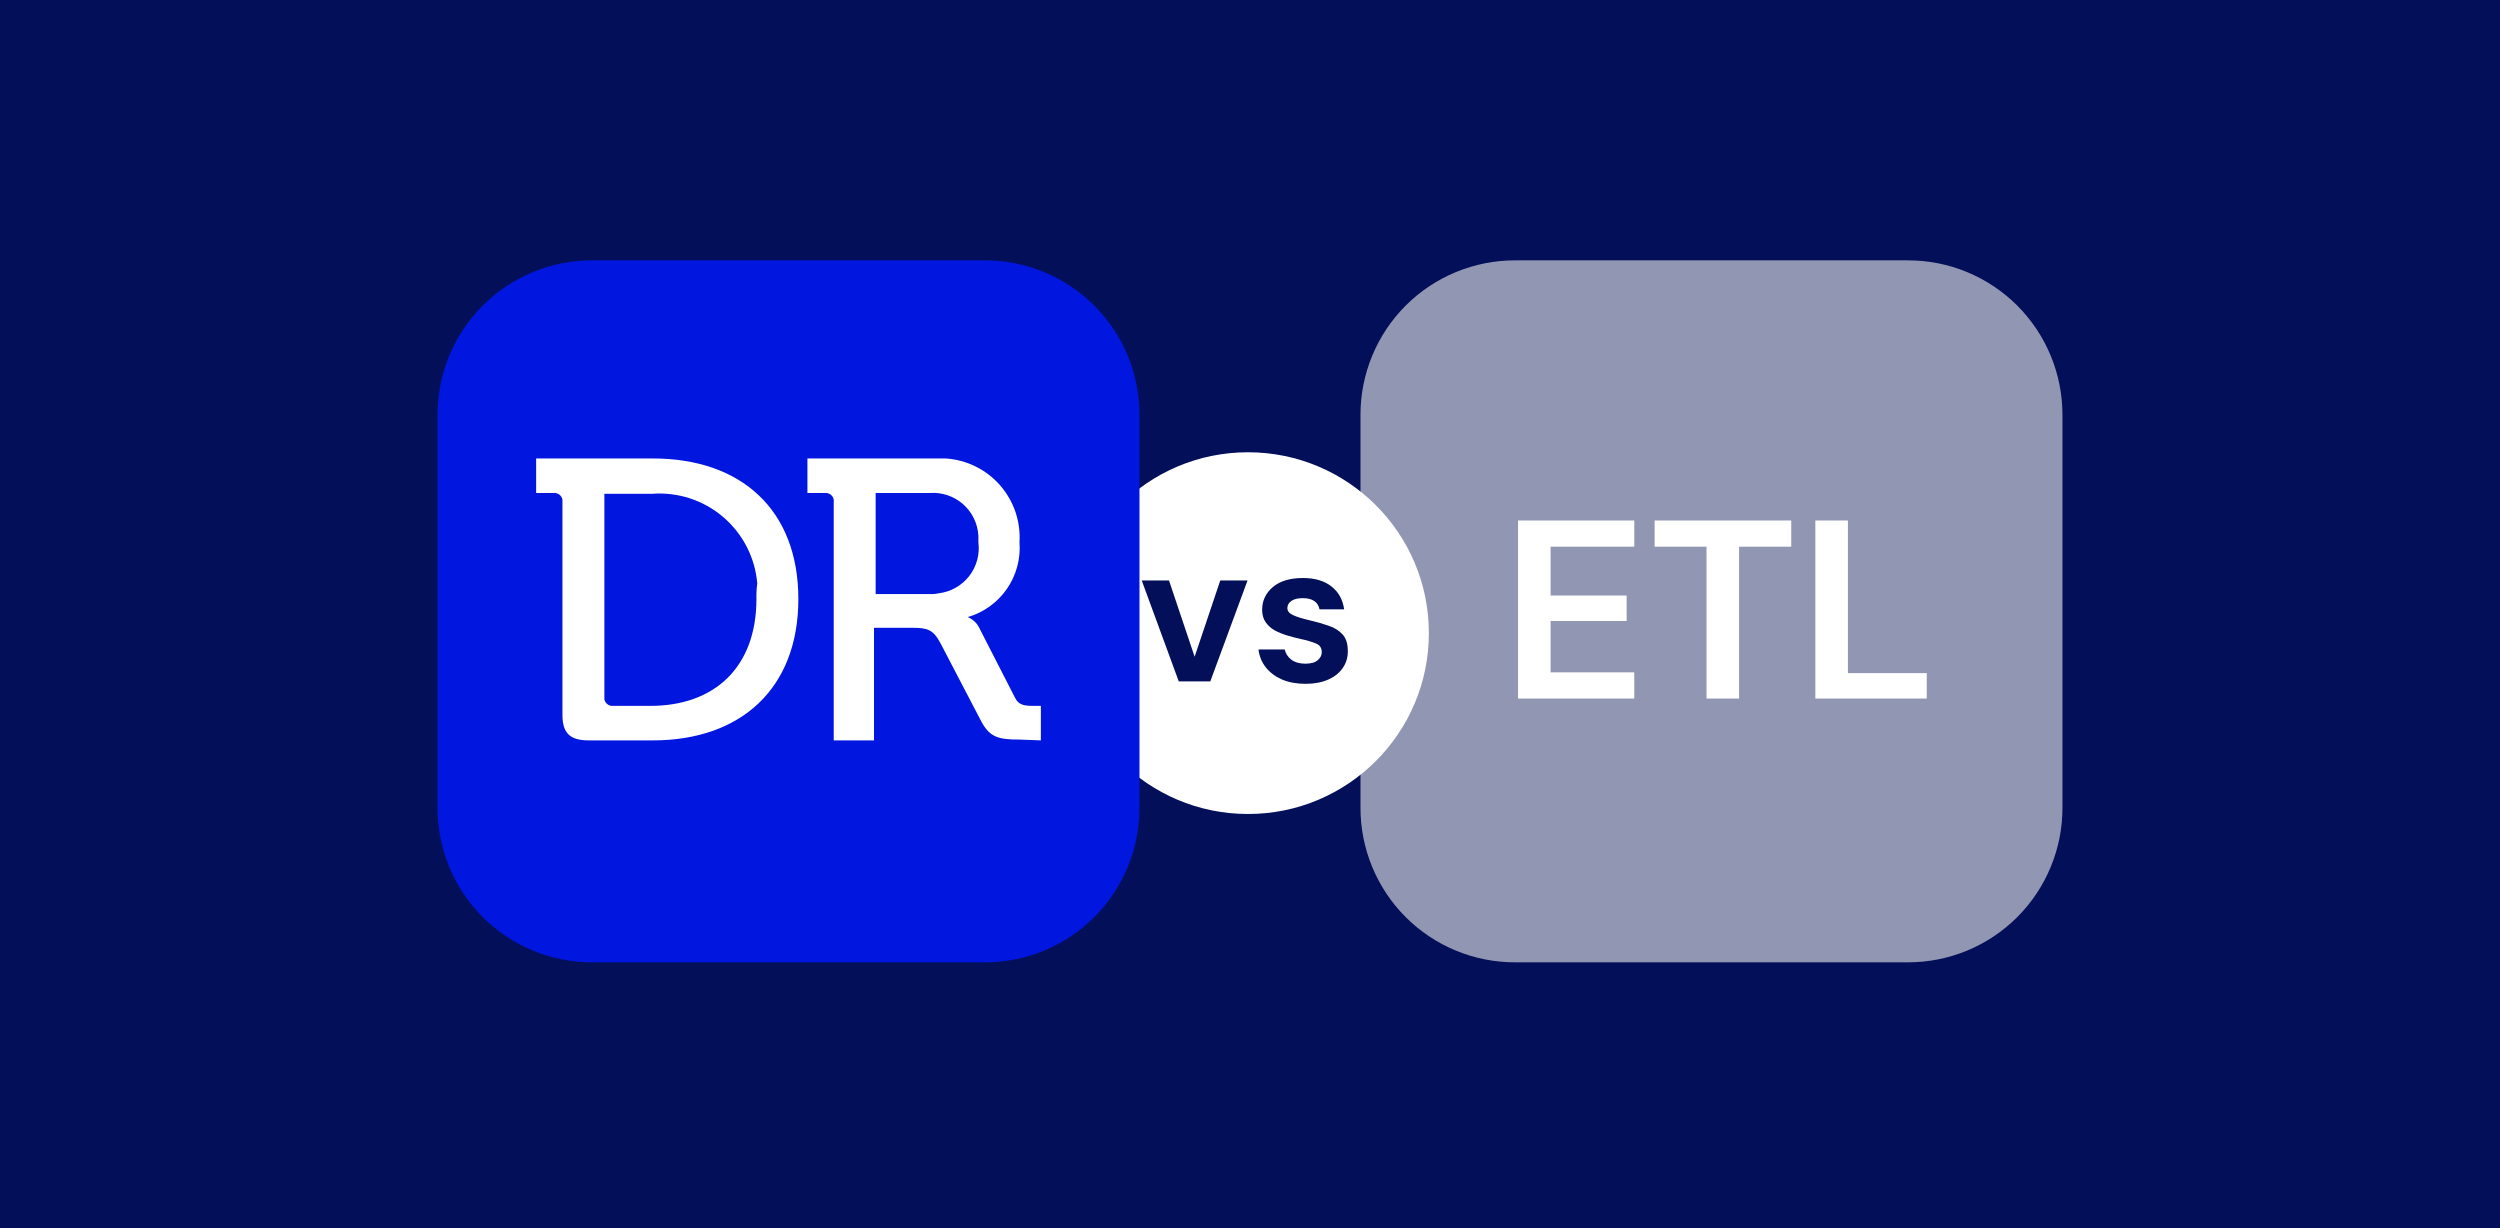
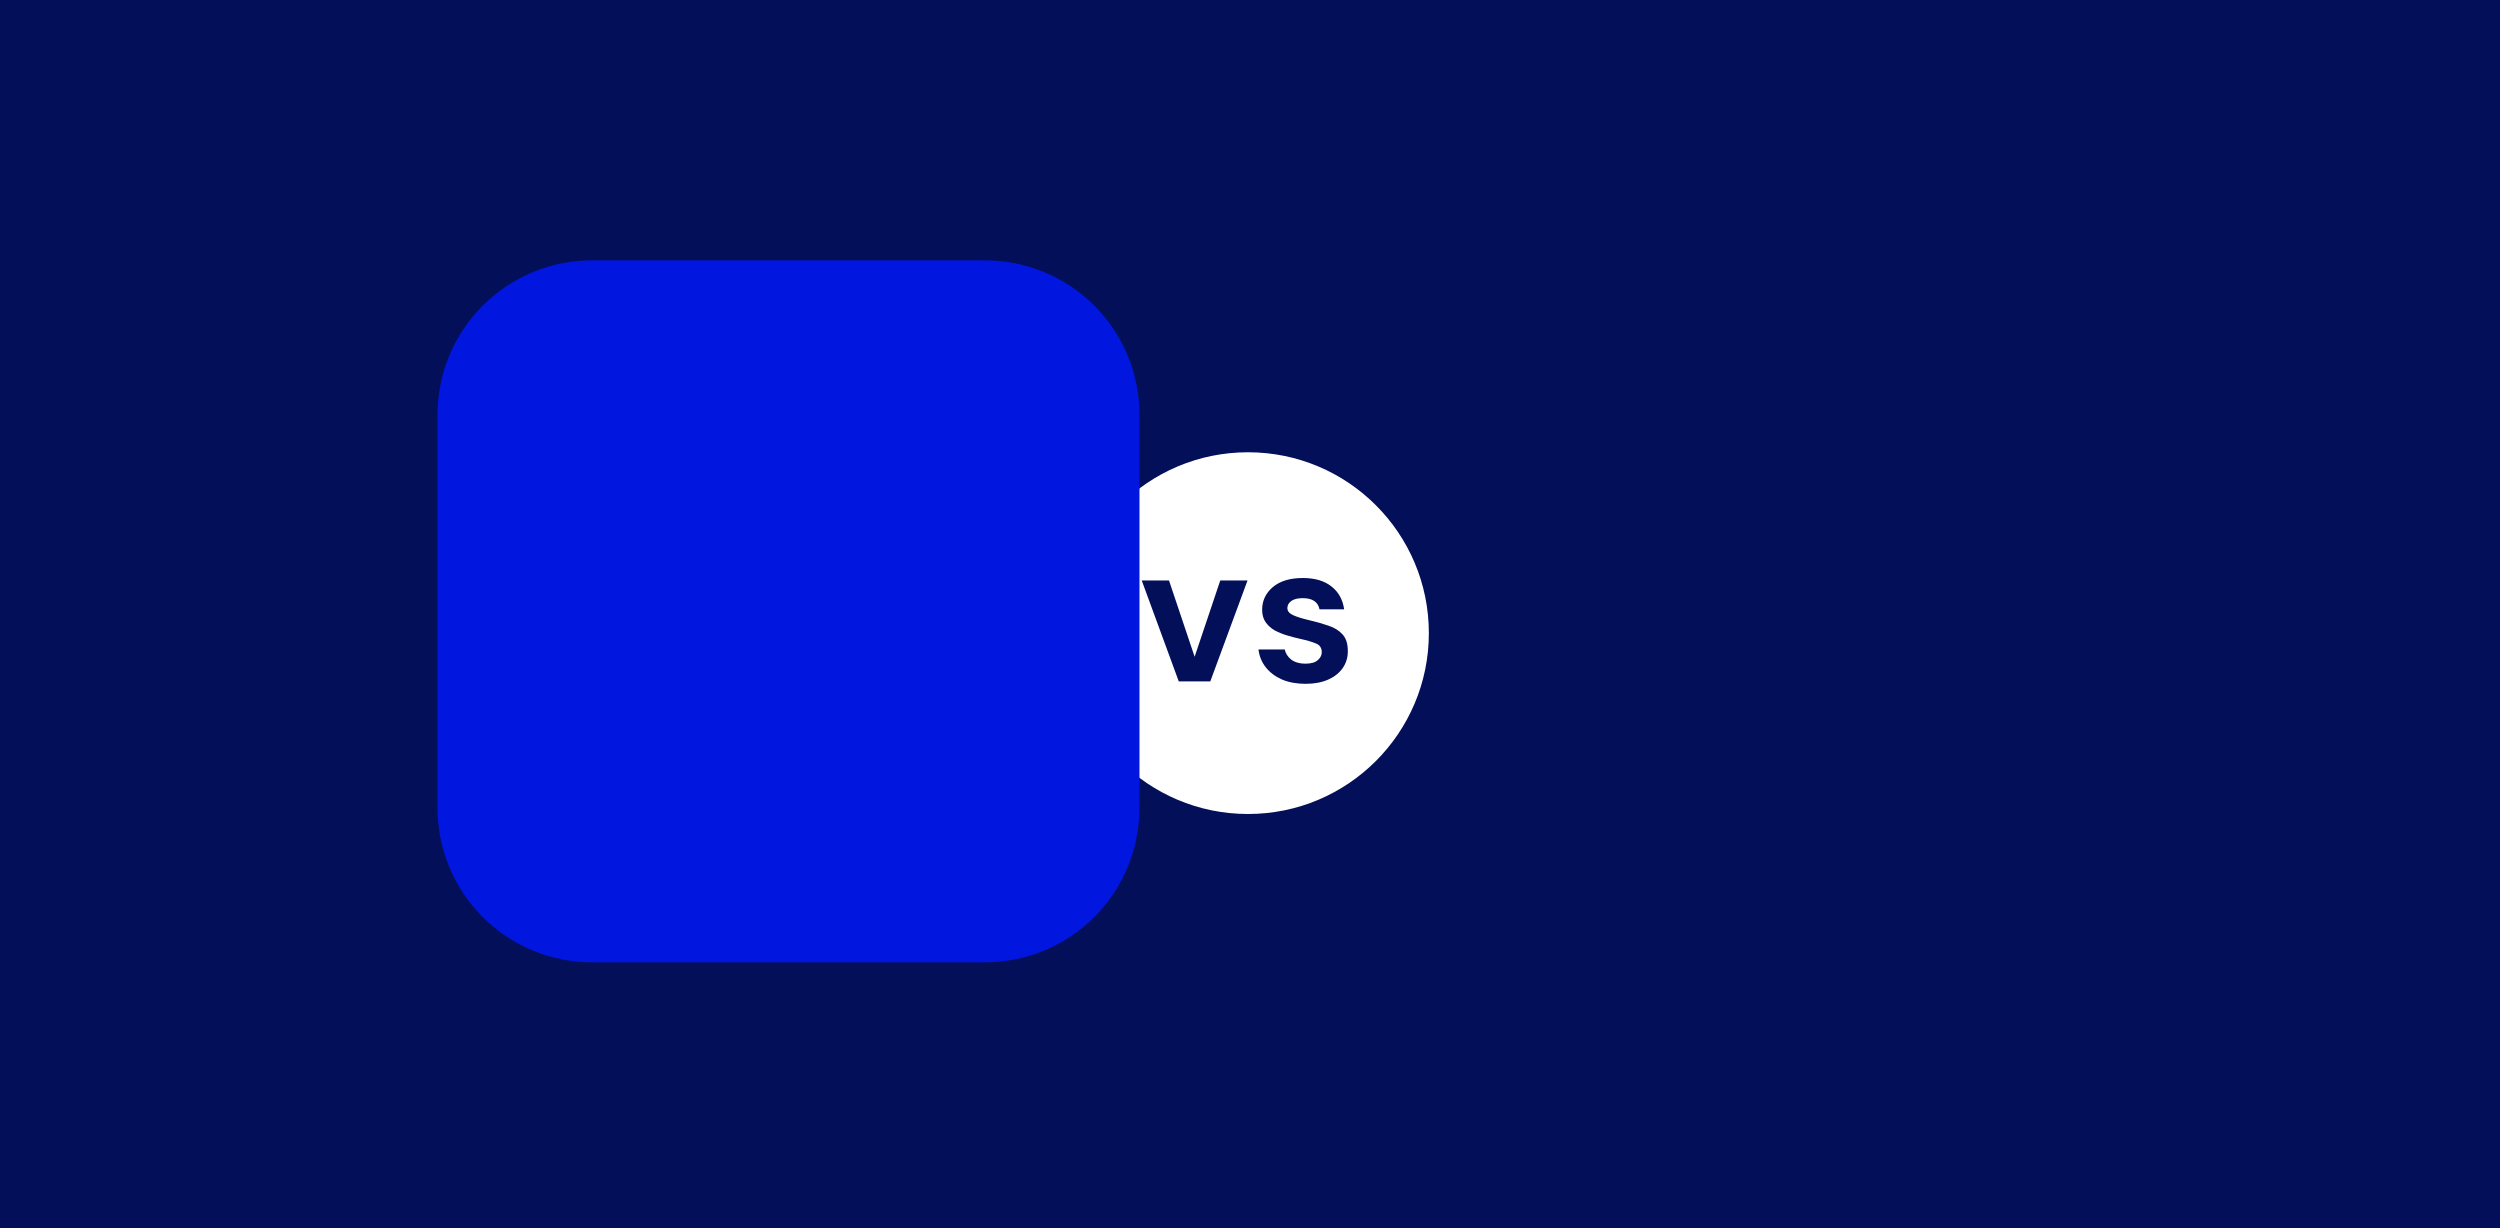
<svg xmlns="http://www.w3.org/2000/svg" width="344" height="169" viewBox="0 0 344 169" fill="none">
  <rect x="0" y="0" width="344" height="169" fill="#808080" stroke="none" />
  <g clip-path="url(#clip0_2660_706)">
    <path d="M0 0H344V169H0V0Z" fill="#F6FBFE" />
    <rect y="-1" width="344" height="170" fill="#030F59" />
    <g clip-path="url(#clip1_2660_706)">
      <path d="M262.53 132.416H208.466C205.673 132.419 202.907 131.871 200.326 130.804C197.745 129.736 195.399 128.17 193.424 126.195C191.449 124.22 189.883 121.874 188.816 119.293C187.748 116.712 187.2 113.946 187.203 111.153V57.09C187.2 54.296 187.748 51.53 188.816 48.949C189.883 46.368 191.449 44.023 193.424 42.047C195.399 40.072 197.745 38.506 200.326 37.439C202.907 36.371 205.673 35.823 208.466 35.826H262.53C265.323 35.823 268.089 36.371 270.67 37.439C273.251 38.506 275.597 40.072 277.572 42.047C279.547 44.023 281.113 46.368 282.18 48.949C283.248 51.53 283.796 54.296 283.793 57.09V111.153C283.796 113.946 283.248 116.712 282.18 119.293C281.113 121.874 279.547 124.22 277.572 126.195C275.597 128.17 273.251 129.736 270.67 130.804C268.089 131.871 265.323 132.419 262.53 132.416Z" fill="#9197B3" />
      <path d="M208.88 96.121V71.621H224.875V75.226H213.36V81.946H223.825V85.446H213.36V92.516H224.875V96.121H208.88ZM234.819 96.121V75.226H227.679V71.621H246.474V75.226H239.299V96.121H234.819ZM249.793 96.121V71.621H254.273V92.621H265.123V96.121H249.793Z" fill="white" />
    </g>
    <circle cx="171.723" cy="87.119" r="24.887" fill="white" />
    <path d="M162.197 93.758L157.101 79.87H160.853L164.381 90.37L167.909 79.87H171.661L166.537 93.758H162.197ZM179.662 94.094C178.43 94.094 177.347 93.898 176.414 93.506C175.48 93.095 174.734 92.535 174.174 91.826C173.614 91.117 173.278 90.295 173.166 89.362H176.778C176.89 89.903 177.188 90.37 177.674 90.762C178.178 91.135 178.822 91.322 179.606 91.322C180.39 91.322 180.959 91.163 181.314 90.846C181.687 90.528 181.874 90.165 181.874 89.754C181.874 89.156 181.612 88.755 181.09 88.55C180.567 88.326 179.839 88.111 178.906 87.906C178.308 87.775 177.702 87.617 177.086 87.43C176.47 87.243 175.9 87.01 175.378 86.73C174.874 86.431 174.463 86.058 174.146 85.61C173.828 85.143 173.67 84.574 173.67 83.902C173.67 82.67 174.155 81.634 175.126 80.794C176.115 79.954 177.496 79.534 179.27 79.534C180.912 79.534 182.219 79.916 183.19 80.682C184.179 81.447 184.767 82.502 184.954 83.846H181.566C181.36 82.819 180.586 82.306 179.242 82.306C178.57 82.306 178.047 82.436 177.674 82.698C177.319 82.959 177.142 83.286 177.142 83.678C177.142 84.088 177.412 84.415 177.954 84.658C178.495 84.9 179.214 85.124 180.11 85.33C181.08 85.554 181.967 85.806 182.77 86.086C183.591 86.347 184.244 86.749 184.73 87.29C185.215 87.812 185.458 88.569 185.458 89.558C185.476 90.416 185.252 91.191 184.786 91.882C184.319 92.573 183.647 93.114 182.77 93.506C181.892 93.898 180.856 94.094 179.662 94.094Z" fill="#030F59" />
    <g clip-path="url(#clip2_2660_706)">
      <path d="M135.53 132.415H81.466C78.673 132.418 75.907 131.87 73.326 130.803C70.745 129.735 68.4 128.169 66.424 126.194C64.449 124.219 62.883 121.873 61.816 119.292C60.748 116.711 60.2 113.945 60.203 111.152V57.089C60.2 54.295 60.748 51.529 61.816 48.948C62.883 46.367 64.449 44.022 66.424 42.047C68.4 40.071 70.745 38.505 73.326 37.438C75.907 36.37 78.673 35.822 81.466 35.825H135.53C138.323 35.822 141.089 36.37 143.67 37.438C146.251 38.505 148.597 40.071 150.572 42.047C152.547 44.022 154.113 46.367 155.18 48.948C156.248 51.529 156.796 54.295 156.793 57.089V111.152C156.796 113.945 156.248 116.711 155.18 119.292C154.113 121.873 152.547 124.219 150.572 126.194C148.597 128.169 146.251 129.735 143.67 130.803C141.089 131.87 138.323 132.418 135.53 132.415Z" fill="#0116DF" />
-       <path d="M127.841 81.746H120.489V67.834H127.954C128.78 67.776 129.609 67.883 130.393 68.148C131.177 68.413 131.9 68.831 132.521 69.378C133.142 69.926 133.648 70.591 134.01 71.335C134.371 72.08 134.581 72.889 134.627 73.716V74.621C134.733 75.438 134.677 76.268 134.461 77.063C134.245 77.859 133.875 78.603 133.37 79.255C132.866 79.907 132.237 80.452 131.521 80.86C130.805 81.268 130.016 81.531 129.198 81.633C128.752 81.727 128.296 81.764 127.841 81.746ZM143.223 101.878V97.128H142.431C141.074 97.128 140.169 97.128 139.603 95.884L134.853 86.609C134.696 86.229 134.466 85.883 134.174 85.592C133.883 85.3 133.537 85.07 133.157 84.913C135.346 84.278 137.25 82.907 138.548 81.033C139.846 79.158 140.458 76.894 140.282 74.621C140.462 71.741 139.49 68.908 137.581 66.744C135.672 64.581 132.982 63.264 130.103 63.084H111.102V67.834H113.477C113.76 67.8 114.046 67.875 114.276 68.043C114.507 68.21 114.666 68.459 114.721 68.739V69.078V101.878H120.263V86.383H125.466C127.615 86.383 128.406 86.609 129.424 88.532L134.853 98.938C136.097 101.426 137.228 101.765 140.282 101.765L143.223 101.878Z" fill="white" />
-       <path d="M104.085 82.425C104.085 91.812 98.317 97.128 89.495 97.128H84.405C84.122 97.162 83.836 97.087 83.606 96.92C83.375 96.752 83.216 96.503 83.161 96.223V67.947H89.721C93.272 67.678 96.786 68.823 99.497 71.132C102.209 73.441 103.898 76.727 104.198 80.276C104.104 80.988 104.066 81.706 104.085 82.425ZM109.853 82.425C109.853 70.096 101.936 63.084 89.834 63.084H73.773V67.834H76.149C76.432 67.8 76.718 67.875 76.948 68.043C77.179 68.21 77.338 68.459 77.393 68.739V69.078V98.372C77.393 100.86 78.411 101.878 81.012 101.878H89.834C101.936 101.878 109.853 94.753 109.853 82.425Z" fill="white" />
    </g>
  </g>
  <defs>
    <clipPath id="clip0_2660_706">
      <path d="M0 0H344V169H0V0Z" fill="white" />
    </clipPath>
    <clipPath id="clip1_2660_706">
-       <rect width="96.59" height="96.59" fill="white" transform="translate(187.203 35.826)" />
-     </clipPath>
+       </clipPath>
    <clipPath id="clip2_2660_706">
      <rect width="96.59" height="96.59" fill="white" transform="translate(60.203 35.825)" />
    </clipPath>
  </defs>
</svg>